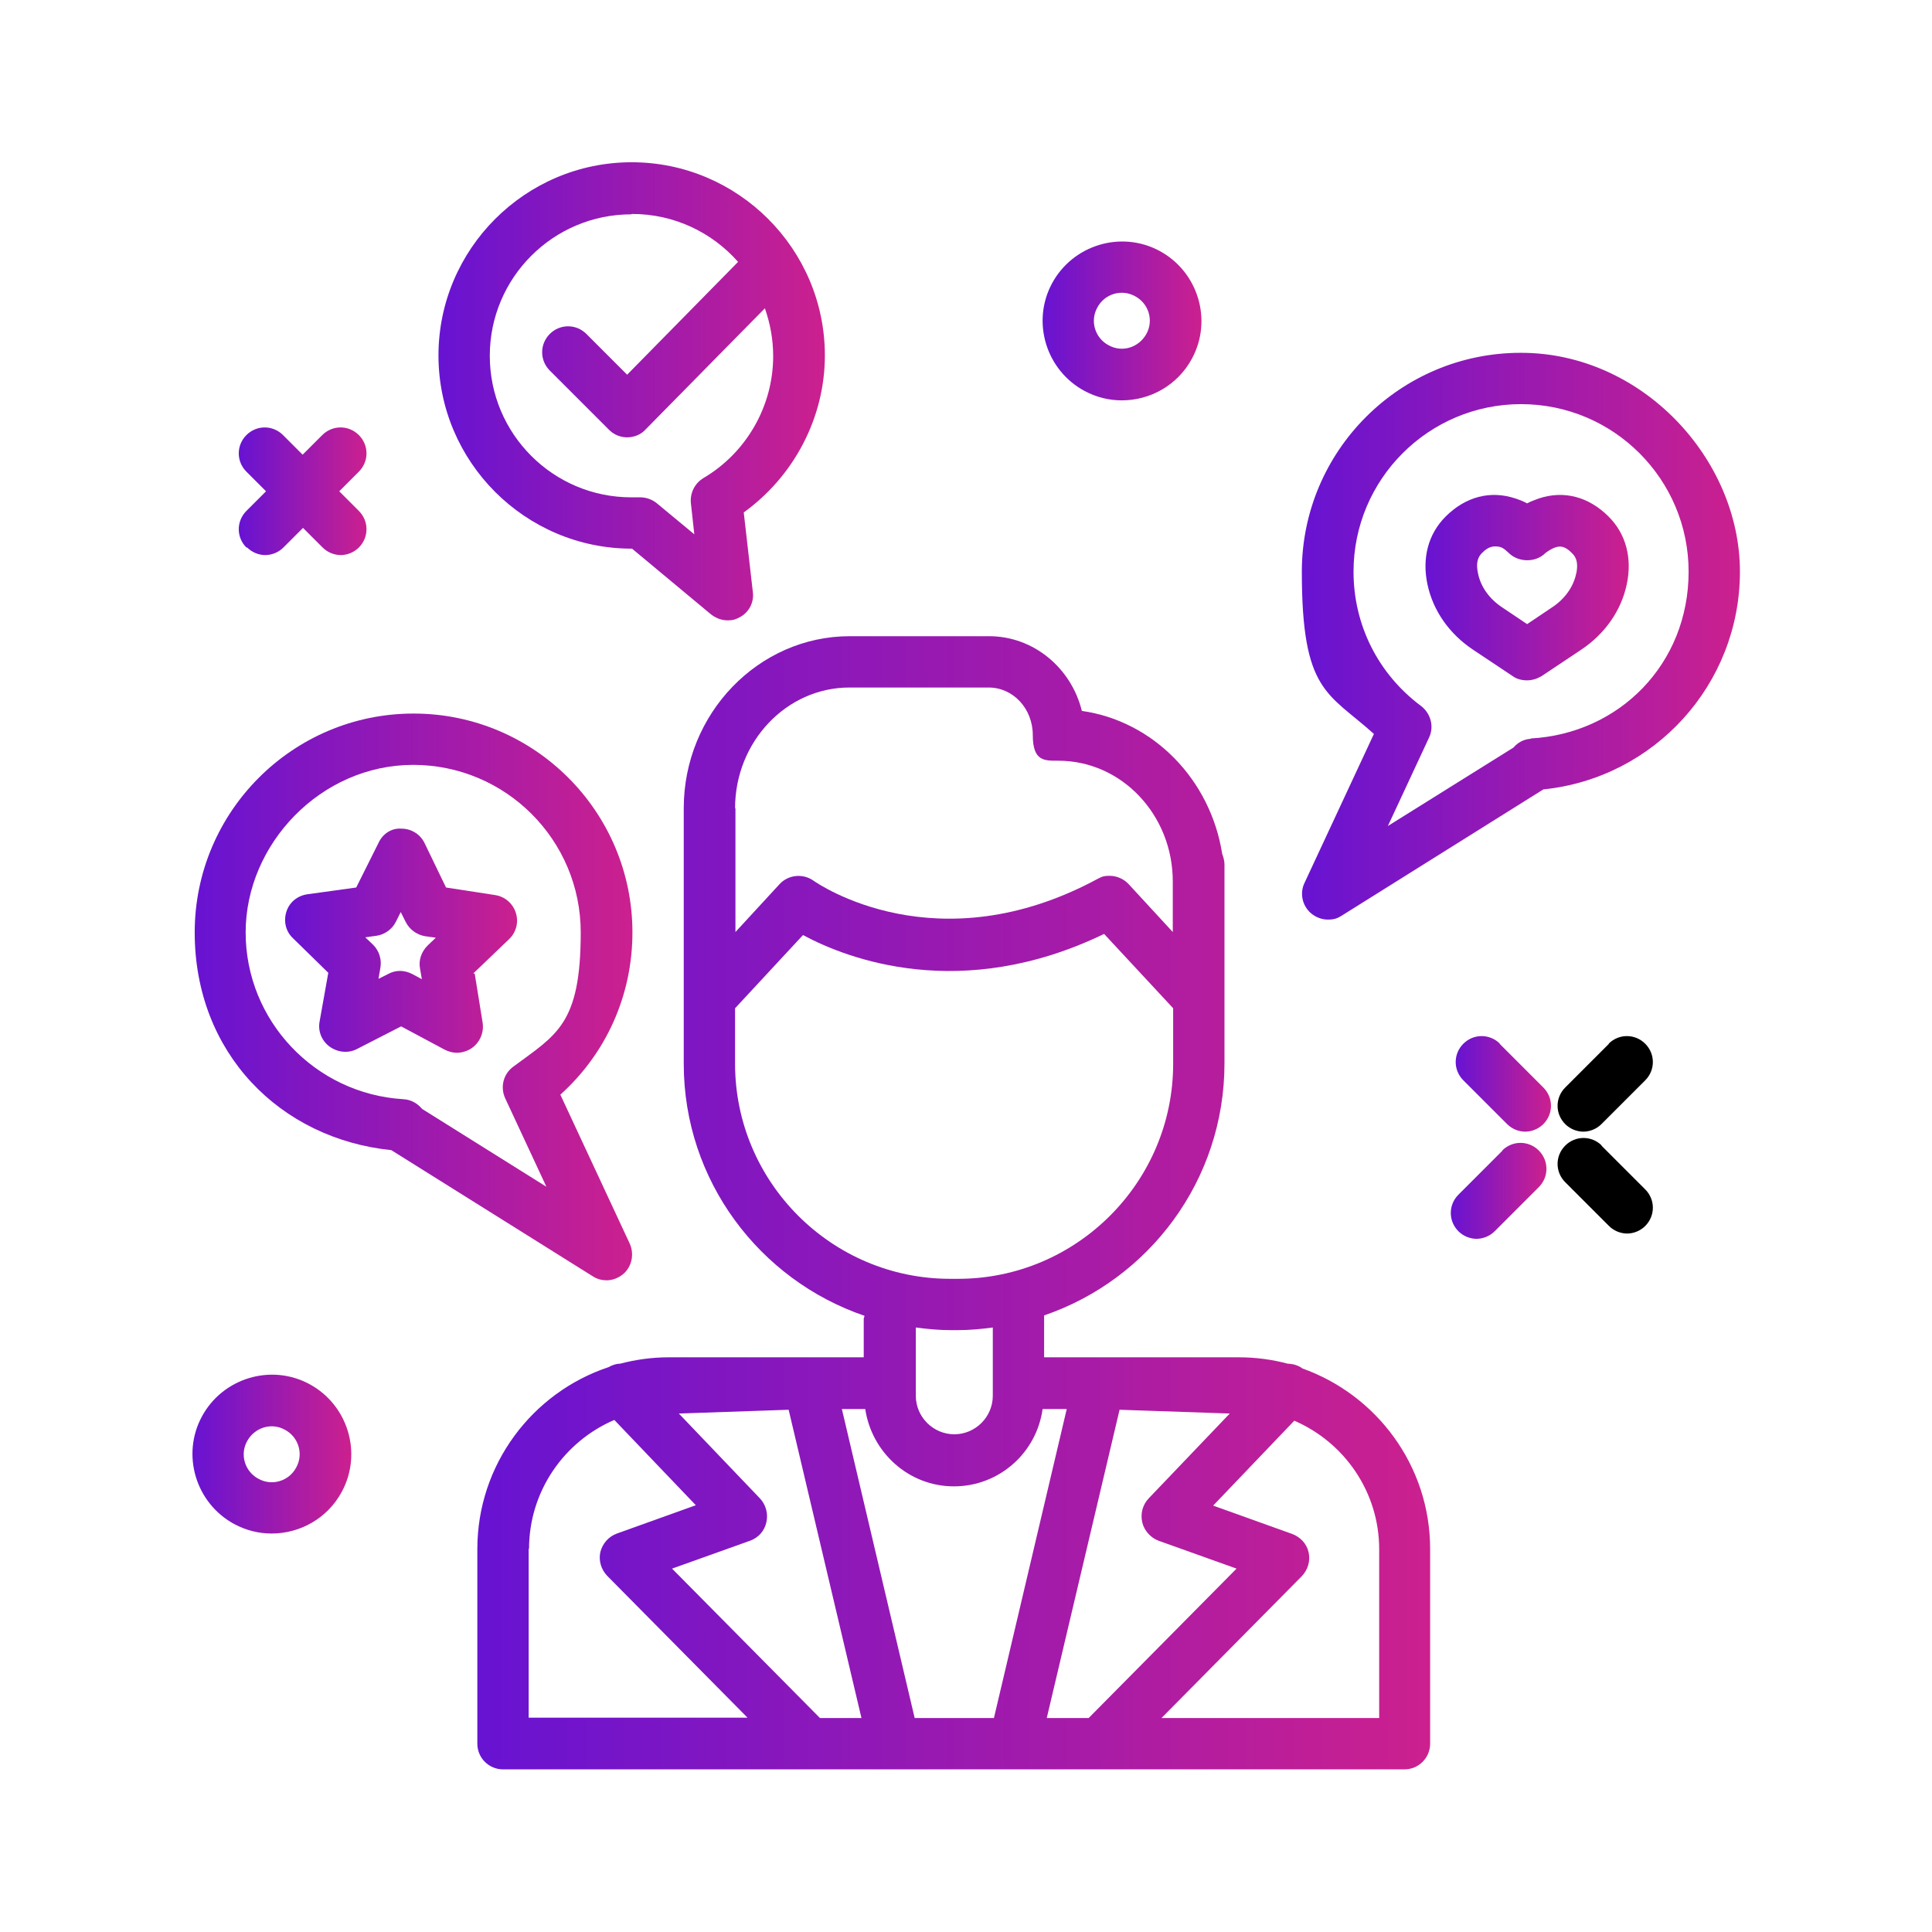
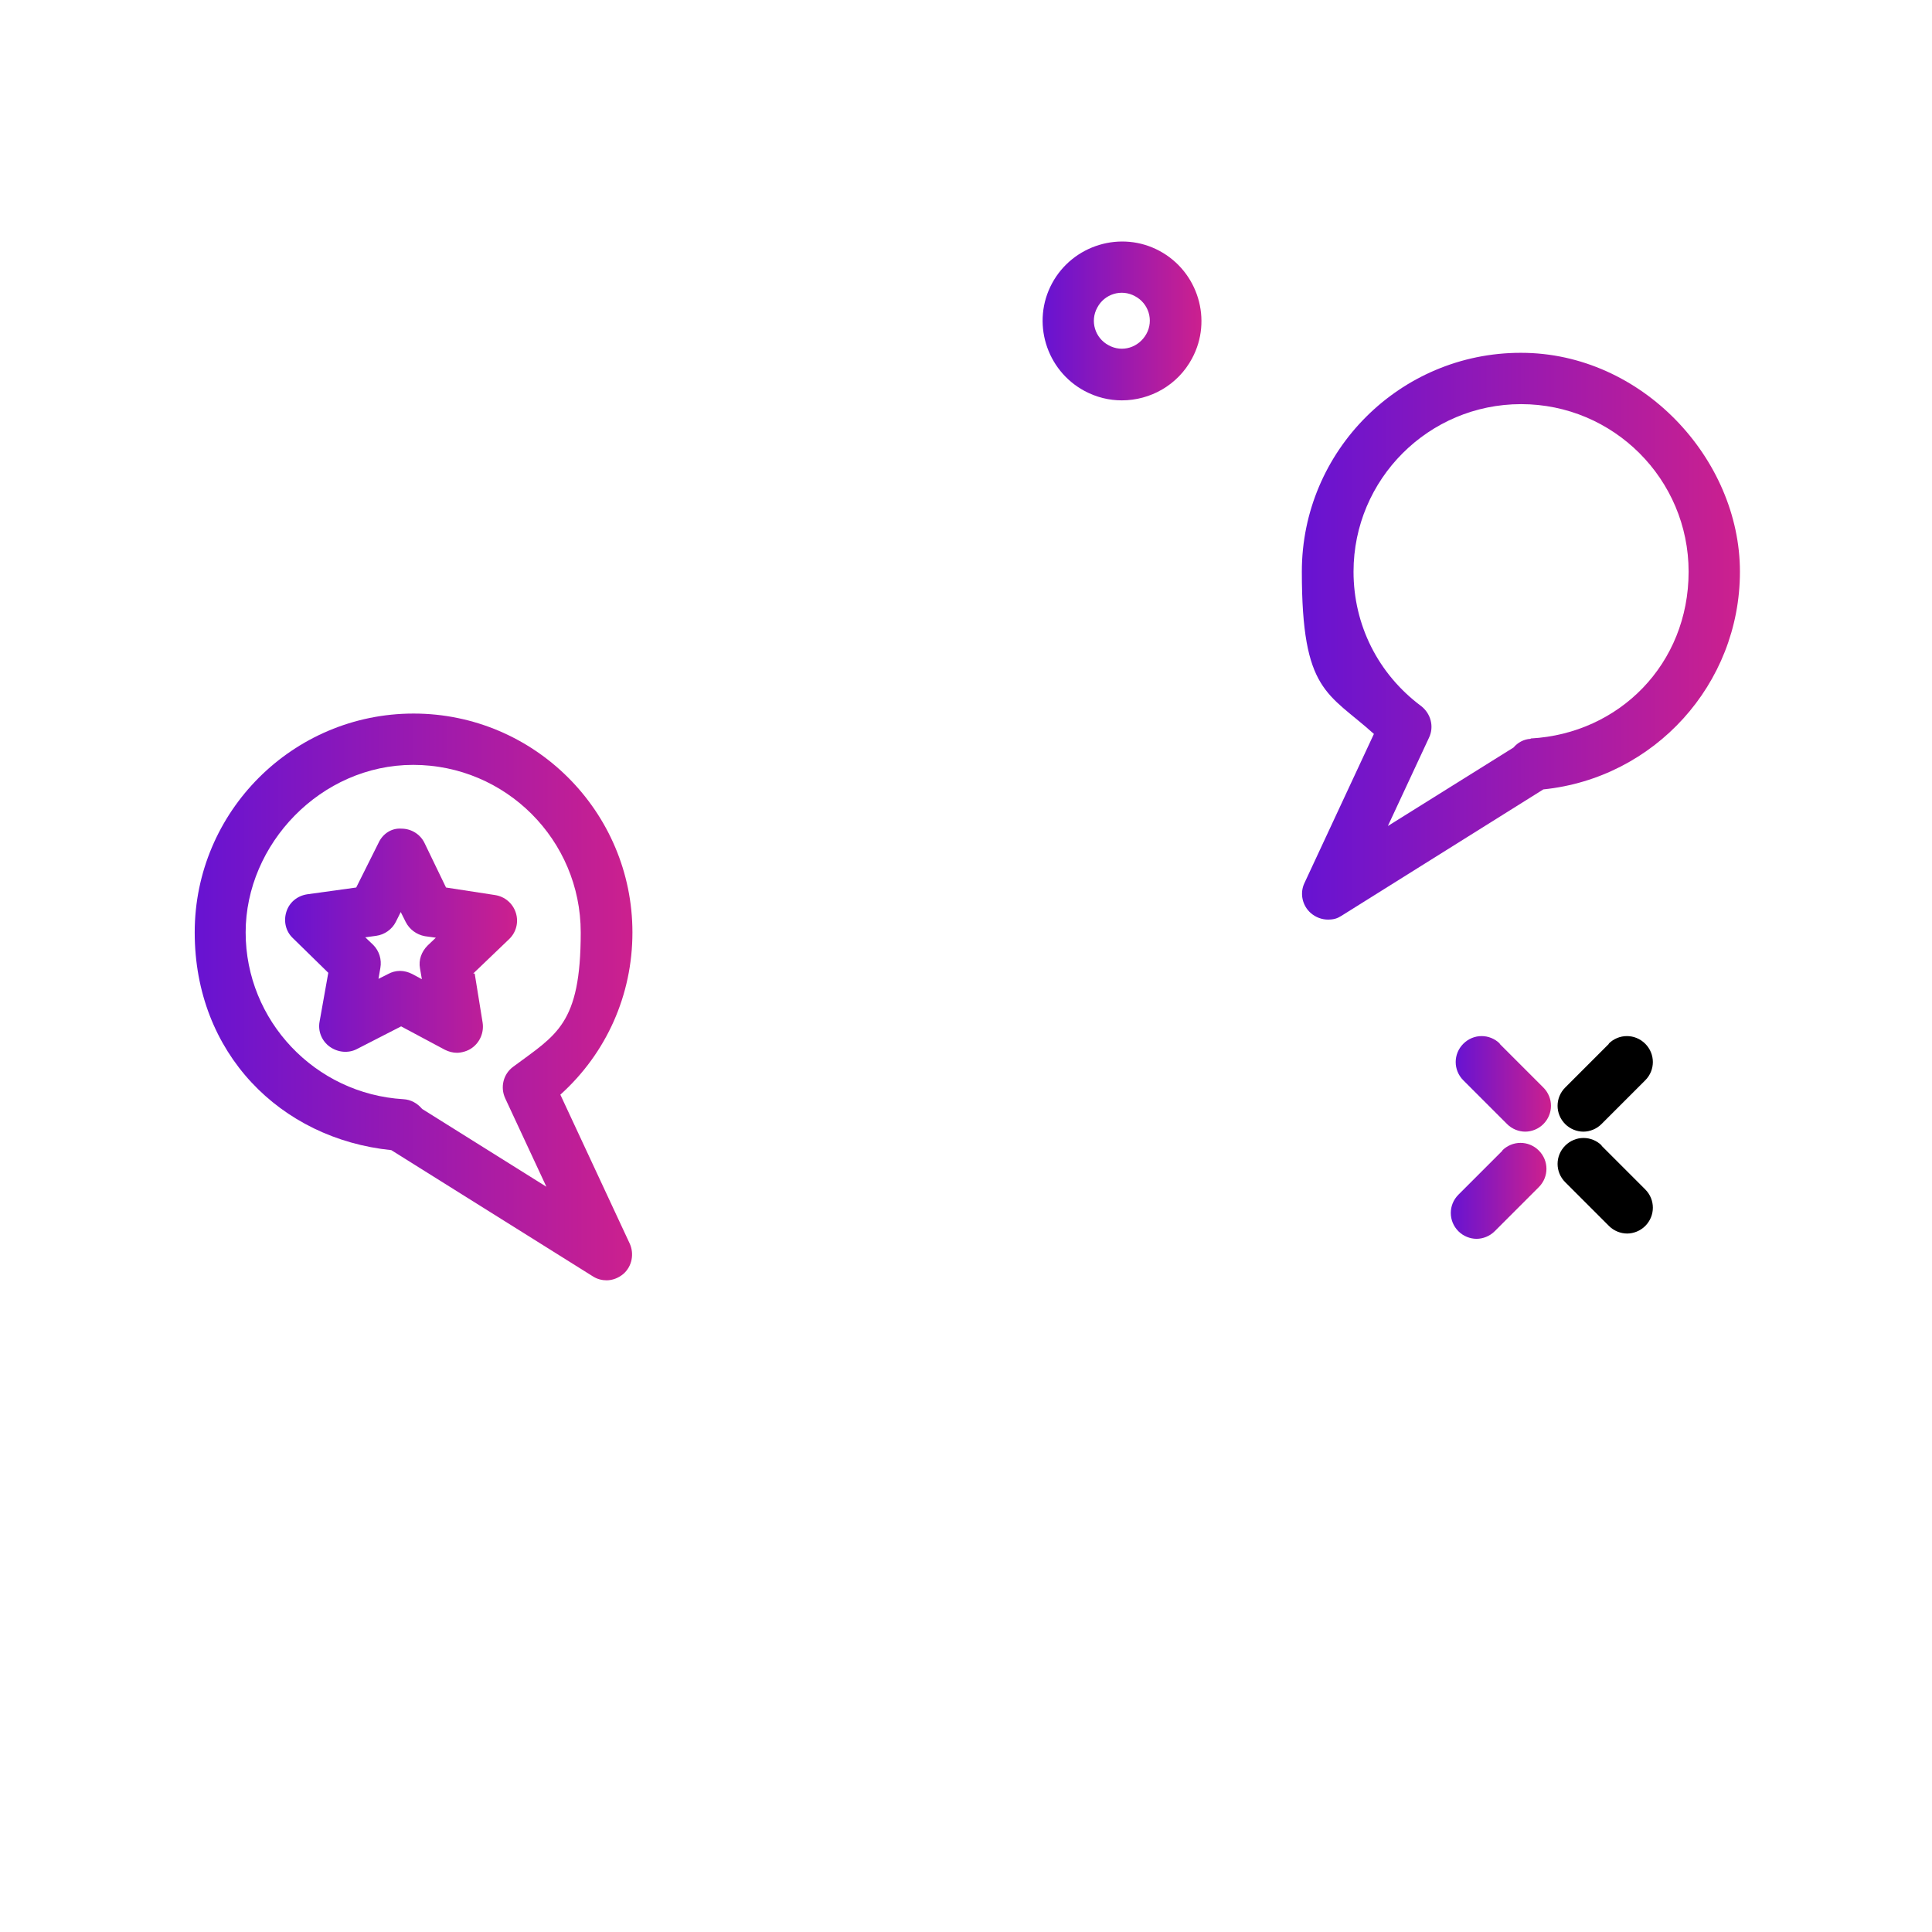
<svg xmlns="http://www.w3.org/2000/svg" xmlns:xlink="http://www.w3.org/1999/xlink" id="speach_points" viewBox="0 0 512 512">
  <defs>
    <style>      .cls-1 {        fill: url(#linear-gradient);      }      .cls-1, .cls-2, .cls-3, .cls-4, .cls-5, .cls-6, .cls-7, .cls-8, .cls-9, .cls-10, .cls-11, .cls-12 {        stroke-width: 0px;      }      .cls-2 {        fill: #000;      }      .cls-3 {        fill: url(#linear-gradient-6);      }      .cls-4 {        fill: url(#linear-gradient-11);      }      .cls-5 {        fill: url(#linear-gradient-5);      }      .cls-6 {        fill: url(#linear-gradient-2);      }      .cls-7 {        fill: url(#linear-gradient-7);      }      .cls-8 {        fill: url(#linear-gradient-3);      }      .cls-9 {        fill: url(#linear-gradient-9);      }      .cls-10 {        fill: url(#linear-gradient-8);      }      .cls-11 {        fill: url(#linear-gradient-10);      }      .cls-12 {        fill: url(#linear-gradient-4);      }    </style>
    <linearGradient id="linear-gradient" x1="385.9" y1="287.2" x2="411.1" y2="287.2" gradientUnits="userSpaceOnUse">
      <stop offset="0" stop-color="#6713d2" />
      <stop offset="1" stop-color="#cc208e" />
    </linearGradient>
    <linearGradient id="linear-gradient-2" x1="384.5" y1="315.6" x2="409.8" y2="315.6" xlink:href="#linear-gradient" />
    <linearGradient id="linear-gradient-3" x1="51" y1="385.4" x2="93.1" y2="385.4" xlink:href="#linear-gradient" />
    <linearGradient id="linear-gradient-4" x1="276.3" y1="85" x2="318.4" y2="85" xlink:href="#linear-gradient" />
    <linearGradient id="linear-gradient-5" x1="63.5" y1="130.3" x2="97.3" y2="130.3" xlink:href="#linear-gradient" />
    <linearGradient id="linear-gradient-6" x1="126.5" y1="318.8" x2="379.1" y2="318.8" xlink:href="#linear-gradient" />
    <linearGradient id="linear-gradient-7" x1="345" y1="168.6" x2="461" y2="168.6" xlink:href="#linear-gradient" />
    <linearGradient id="linear-gradient-8" x1="51.4" y1="264.2" x2="167.5" y2="264.2" xlink:href="#linear-gradient" />
    <linearGradient id="linear-gradient-9" x1="377.8" y1="155.8" x2="431.6" y2="155.8" xlink:href="#linear-gradient" />
    <linearGradient id="linear-gradient-10" x1="75.4" y1="249.2" x2="137" y2="249.2" xlink:href="#linear-gradient" />
    <linearGradient id="linear-gradient-11" x1="116.3" y1="103.7" x2="218.7" y2="103.7" xlink:href="#linear-gradient" />
  </defs>
  <path class="cls-1" d="M397.5,276.6c-2.7-2.7-7-2.7-9.7,0s-2.7,7,0,9.7l11.6,11.6c1.3,1.3,3.1,2,4.8,2s3.5-.7,4.8-2c2.7-2.7,2.7-7,0-9.7l-11.6-11.6Z" />
  <path class="cls-2" d="M424.5,303.6c-2.7-2.7-7-2.7-9.7,0s-2.7,7,0,9.7l11.6,11.6c1.3,1.3,3.1,2,4.8,2s3.5-.7,4.8-2c2.7-2.7,2.7-7,0-9.7l-11.6-11.6Z" />
  <path class="cls-6" d="M398.2,304.9l-11.7,11.7c-2.7,2.7-2.7,7,0,9.7,1.3,1.3,3.1,2,4.8,2s3.5-.7,4.8-2l11.7-11.7c2.7-2.7,2.7-7,0-9.7s-7-2.7-9.7,0Z" />
  <path class="cls-2" d="M426.4,276.6l-11.6,11.6c-2.7,2.7-2.7,7,0,9.7,1.3,1.3,3.1,2,4.8,2s3.5-.7,4.8-2l11.6-11.6c2.7-2.7,2.7-7,0-9.7-2.7-2.7-7-2.7-9.7,0Z" />
-   <path class="cls-8" d="M82,366.8c-10.2-5.5-23-1.6-28.5,8.6-5.5,10.2-1.6,23,8.6,28.5,3.2,1.7,6.5,2.5,9.9,2.5,7.5,0,14.8-4,18.6-11.1,5.5-10.2,1.6-23-8.6-28.5ZM78.5,388.9c-1.9,3.6-6.4,5-10,3-3.6-1.9-5-6.4-3-10s6.4-5,10-3c3.6,1.9,5,6.4,3,10Z" />
  <path class="cls-12" d="M287.4,103.6c3.2,1.7,6.5,2.5,9.9,2.5,7.5,0,14.8-4,18.6-11.1,5.5-10.2,1.6-23-8.6-28.5s-23-1.6-28.5,8.6c-5.5,10.2-1.6,23,8.6,28.5ZM290.8,81.5c1.9-3.6,6.4-5,10-3,3.6,1.9,5,6.4,3,10s-6.4,5-10,3c-3.6-1.9-5-6.4-3-10Z" />
-   <path class="cls-5" d="M65.5,145.1c1.3,1.3,3.1,2,4.8,2s3.5-.7,4.8-2l5.2-5.2,5.2,5.2c1.3,1.3,3.1,2,4.8,2s3.5-.7,4.8-2c2.7-2.7,2.7-7,0-9.7l-5.2-5.2,5.2-5.2c2.7-2.7,2.7-7,0-9.7s-7-2.7-9.7,0l-5.2,5.2-5.2-5.2c-2.7-2.7-7-2.7-9.7,0s-2.7,7,0,9.7l5.2,5.2-5.2,5.2c-2.7,2.7-2.7,7,0,9.7Z" />
-   <path class="cls-3" d="M345.1,362.6c-1-.7-2.2-1.1-3.5-1.2h-.3c-4.1-1.1-8.5-1.7-13-1.7h-51.6v-11.1c27.8-9.5,47.8-35.8,47.8-66.8v-52.7c0-1-.3-2-.6-2.8-3.1-19.7-18.2-35.2-37.2-37.9-2.8-11.4-12.8-19.8-24.6-19.8h-36.9c-24.2,0-44,20.5-44,45.6v67.7c0,31,20.1,57.3,47.9,66.8,0,.3-.2.5-.2.8v10.2h-51.6c-4.5,0-8.8.6-13,1.7h0c-1.1,0-2.1.4-3,.9-20.2,6.7-34.8,25.8-34.8,48.2v51.6c0,3.8,3.1,6.8,6.8,6.8h238.9c3.8,0,6.8-3.1,6.8-6.8v-51.6c0-22.1-14.2-40.9-34-47.9h0ZM242.4,455.3l-19.3-81.9h6.2c1.7,11.5,11.5,20.5,23.5,20.5s21.9-8.9,23.5-20.5h6.4l-19.3,81.9h-20.9ZM194.8,214.2c0-17.6,13.6-32,30.3-32h36.9c6.5,0,11.7,5.6,11.7,12.6s3.1,6.8,6.8,6.8c16.7,0,30.3,14.3,30.3,32v13.4l-11.7-12.7c-1.3-1.4-3.2-2.2-5-2.2s-2.2.3-3.2.8c-42.6,23-74,1.4-75.3.5-2.8-2-6.7-1.6-9,.9l-11.7,12.7v-32.8h0ZM194.8,281.9v-14.7l18-19.4c11.7,6.3,41.9,18,79.8-.3l18.3,19.7v14.7c0,31.4-25.6,57-57,57h-2.1c-31.4,0-57-25.6-57-57h0ZM251.8,352.5h2.1c3.1,0,6.2-.3,9.2-.7v18.1c0,5.6-4.6,10.2-10.2,10.2s-10.2-4.6-10.2-10.2v-18.1c3,.4,6.1.7,9.2.7ZM140.2,410.5c0-15.3,9.3-28.5,22.6-34.2l21.6,22.6-20.9,7.5c-2.2.8-3.8,2.6-4.4,4.9-.5,2.3.2,4.6,1.8,6.3l37.2,37.6h-58v-44.8ZM217.3,455.3l-39.2-39.6,20.7-7.4c2.2-.8,3.8-2.6,4.3-4.9.5-2.2-.1-4.6-1.7-6.3l-21.5-22.5,29.1-1,19.3,81.7h-11.1ZM277.4,455.3l19.3-81.7,29.2,1-21.5,22.5c-1.6,1.7-2.2,4-1.7,6.3.5,2.2,2.2,4.1,4.3,4.9l20.7,7.4-39.2,39.6h-11.1ZM365.5,455.3h-57.7l37.2-37.6c1.6-1.7,2.3-4,1.8-6.3-.5-2.3-2.2-4.1-4.4-4.9l-20.9-7.5,21.5-22.5c13.2,5.7,22.5,18.8,22.5,34.1v44.8h0Z" />
  <path class="cls-7" d="M403,93.5c-32,0-58,26-58,58s6.9,32,19.1,43l-18.4,39.5c-1.3,2.7-.6,6,1.7,8,1.3,1.1,2.9,1.7,4.5,1.7s2.5-.3,3.6-1l53.5-33.5c29.4-3,52.1-27.8,52.1-57.7s-26-58-58-58h0ZM405.6,195.8c-1.8.1-3.4,1-4.5,2.3l-33.3,20.8,10.9-23.4c1.4-2.9.5-6.4-2.1-8.4-11.4-8.5-17.9-21.5-17.9-35.6,0-24.5,19.9-44.4,44.4-44.4s44.4,19.9,44.4,44.4-18.4,42.9-41.8,44.2h0Z" />
  <path class="cls-10" d="M160.7,339.3c1.6,0,3.2-.6,4.5-1.7,2.3-2,2.9-5.3,1.7-8l-18.4-39.5c12.2-11,19.1-26.4,19.1-43,0-32-26-58-58-58s-58,26-58,58,22.7,54.7,52.1,57.7l53.5,33.5c1.1.7,2.4,1,3.6,1h0ZM111.8,293.8c-1.2-1.4-2.9-2.4-4.9-2.5-23.4-1.4-41.8-20.8-41.8-44.2s19.9-44.4,44.4-44.4,44.4,19.9,44.4,44.4-6.5,27.1-17.9,35.6c-2.6,1.9-3.5,5.4-2.1,8.4l10.9,23.4-32.9-20.6Z" />
-   <path class="cls-9" d="M407.8,132.1c-1.1.4-2.2.8-3.1,1.3-.9-.5-1.9-.9-3.1-1.3-6.6-2.2-13.2-.5-18.5,4.8-4.6,4.6-6.3,11-4.8,18,1.5,7,5.8,13.1,12.1,17.3l10.5,7c1.1.8,2.5,1.1,3.8,1.1s2.6-.4,3.8-1.1l10.5-7c6.3-4.2,10.6-10.3,12.1-17.3,1.5-7-.2-13.4-4.8-18-5.3-5.3-11.9-7-18.5-4.8h0ZM417.7,152c-.7,3.5-3,6.7-6.3,8.9l-6.7,4.5-6.7-4.5c-3.3-2.2-5.6-5.4-6.3-8.9-.8-3.6.5-4.9,1.1-5.5.5-.5,1.7-1.7,3.4-1.7s2.3.5,3.7,1.8c2.6,2.5,7.1,2.5,9.6,0,0,0,1.2-1,2.6-1.5,1.1-.4,2.5-.6,4.5,1.5.6.6,1.9,1.9,1.1,5.5h0Z" />
  <path class="cls-11" d="M125.4,258l9.5-9.1c1.9-1.8,2.6-4.5,1.8-7-.8-2.5-2.9-4.3-5.5-4.7l-13-2-5.7-11.8c-1.1-2.3-3.5-3.8-6.1-3.8-2.7-.2-5,1.4-6.1,3.8l-5.9,11.8-13,1.8c-2.6.4-4.7,2.1-5.5,4.6s-.2,5.2,1.7,7l9.4,9.2-2.3,12.9c-.5,2.6.6,5.2,2.7,6.7s4.9,1.8,7.2.6l11.7-6,11.6,6.2c1,.5,2.1.8,3.2.8s2.8-.4,4-1.3c2.1-1.5,3.2-4.1,2.8-6.7l-2.1-13ZM113.3,250.6c-1.6,1.6-2.4,3.8-2,6l.5,2.9-2.6-1.4c-1-.5-2.1-.8-3.2-.8s-2.2.3-3.1.8l-2.6,1.3.5-2.9c.4-2.2-.3-4.5-1.9-6.1l-2.1-2,2.9-.4c2.2-.3,4.2-1.7,5.2-3.7l1.3-2.6,1.3,2.6c1,2,2.9,3.4,5.1,3.8l2.9.4-2.1,2Z" />
-   <path class="cls-4" d="M167.5,145.4h0l20.9,17.4c1.3,1,2.8,1.6,4.4,1.6s2.2-.3,3.2-.8c2.5-1.3,3.9-4,3.5-6.8l-2.4-21c13.3-9.6,21.5-25.1,21.5-41.6,0-28.2-23-51.2-51.2-51.2s-51.2,23-51.2,51.2,23,51.2,51.2,51.2ZM167.5,56.7c11.2,0,21.2,4.9,28.1,12.7l-29.4,29.9-10.8-10.8c-2.7-2.7-7-2.7-9.7,0s-2.7,7,0,9.7l15.7,15.7c1.3,1.3,3,2,4.8,2h0c1.8,0,3.6-.7,4.8-2l31.7-32.2c1.4,4,2.2,8.2,2.2,12.7,0,13.2-7.1,25.6-18.5,32.3-2.3,1.4-3.6,4-3.3,6.7l.9,8.2-9.9-8.2c-1.2-1-2.8-1.6-4.4-1.6s-.3,0-.4,0c0,0-.7,0-.7,0-.4,0-.9,0-1.3,0-20.7,0-37.5-16.8-37.5-37.5s16.8-37.5,37.5-37.5h0Z" />
</svg>